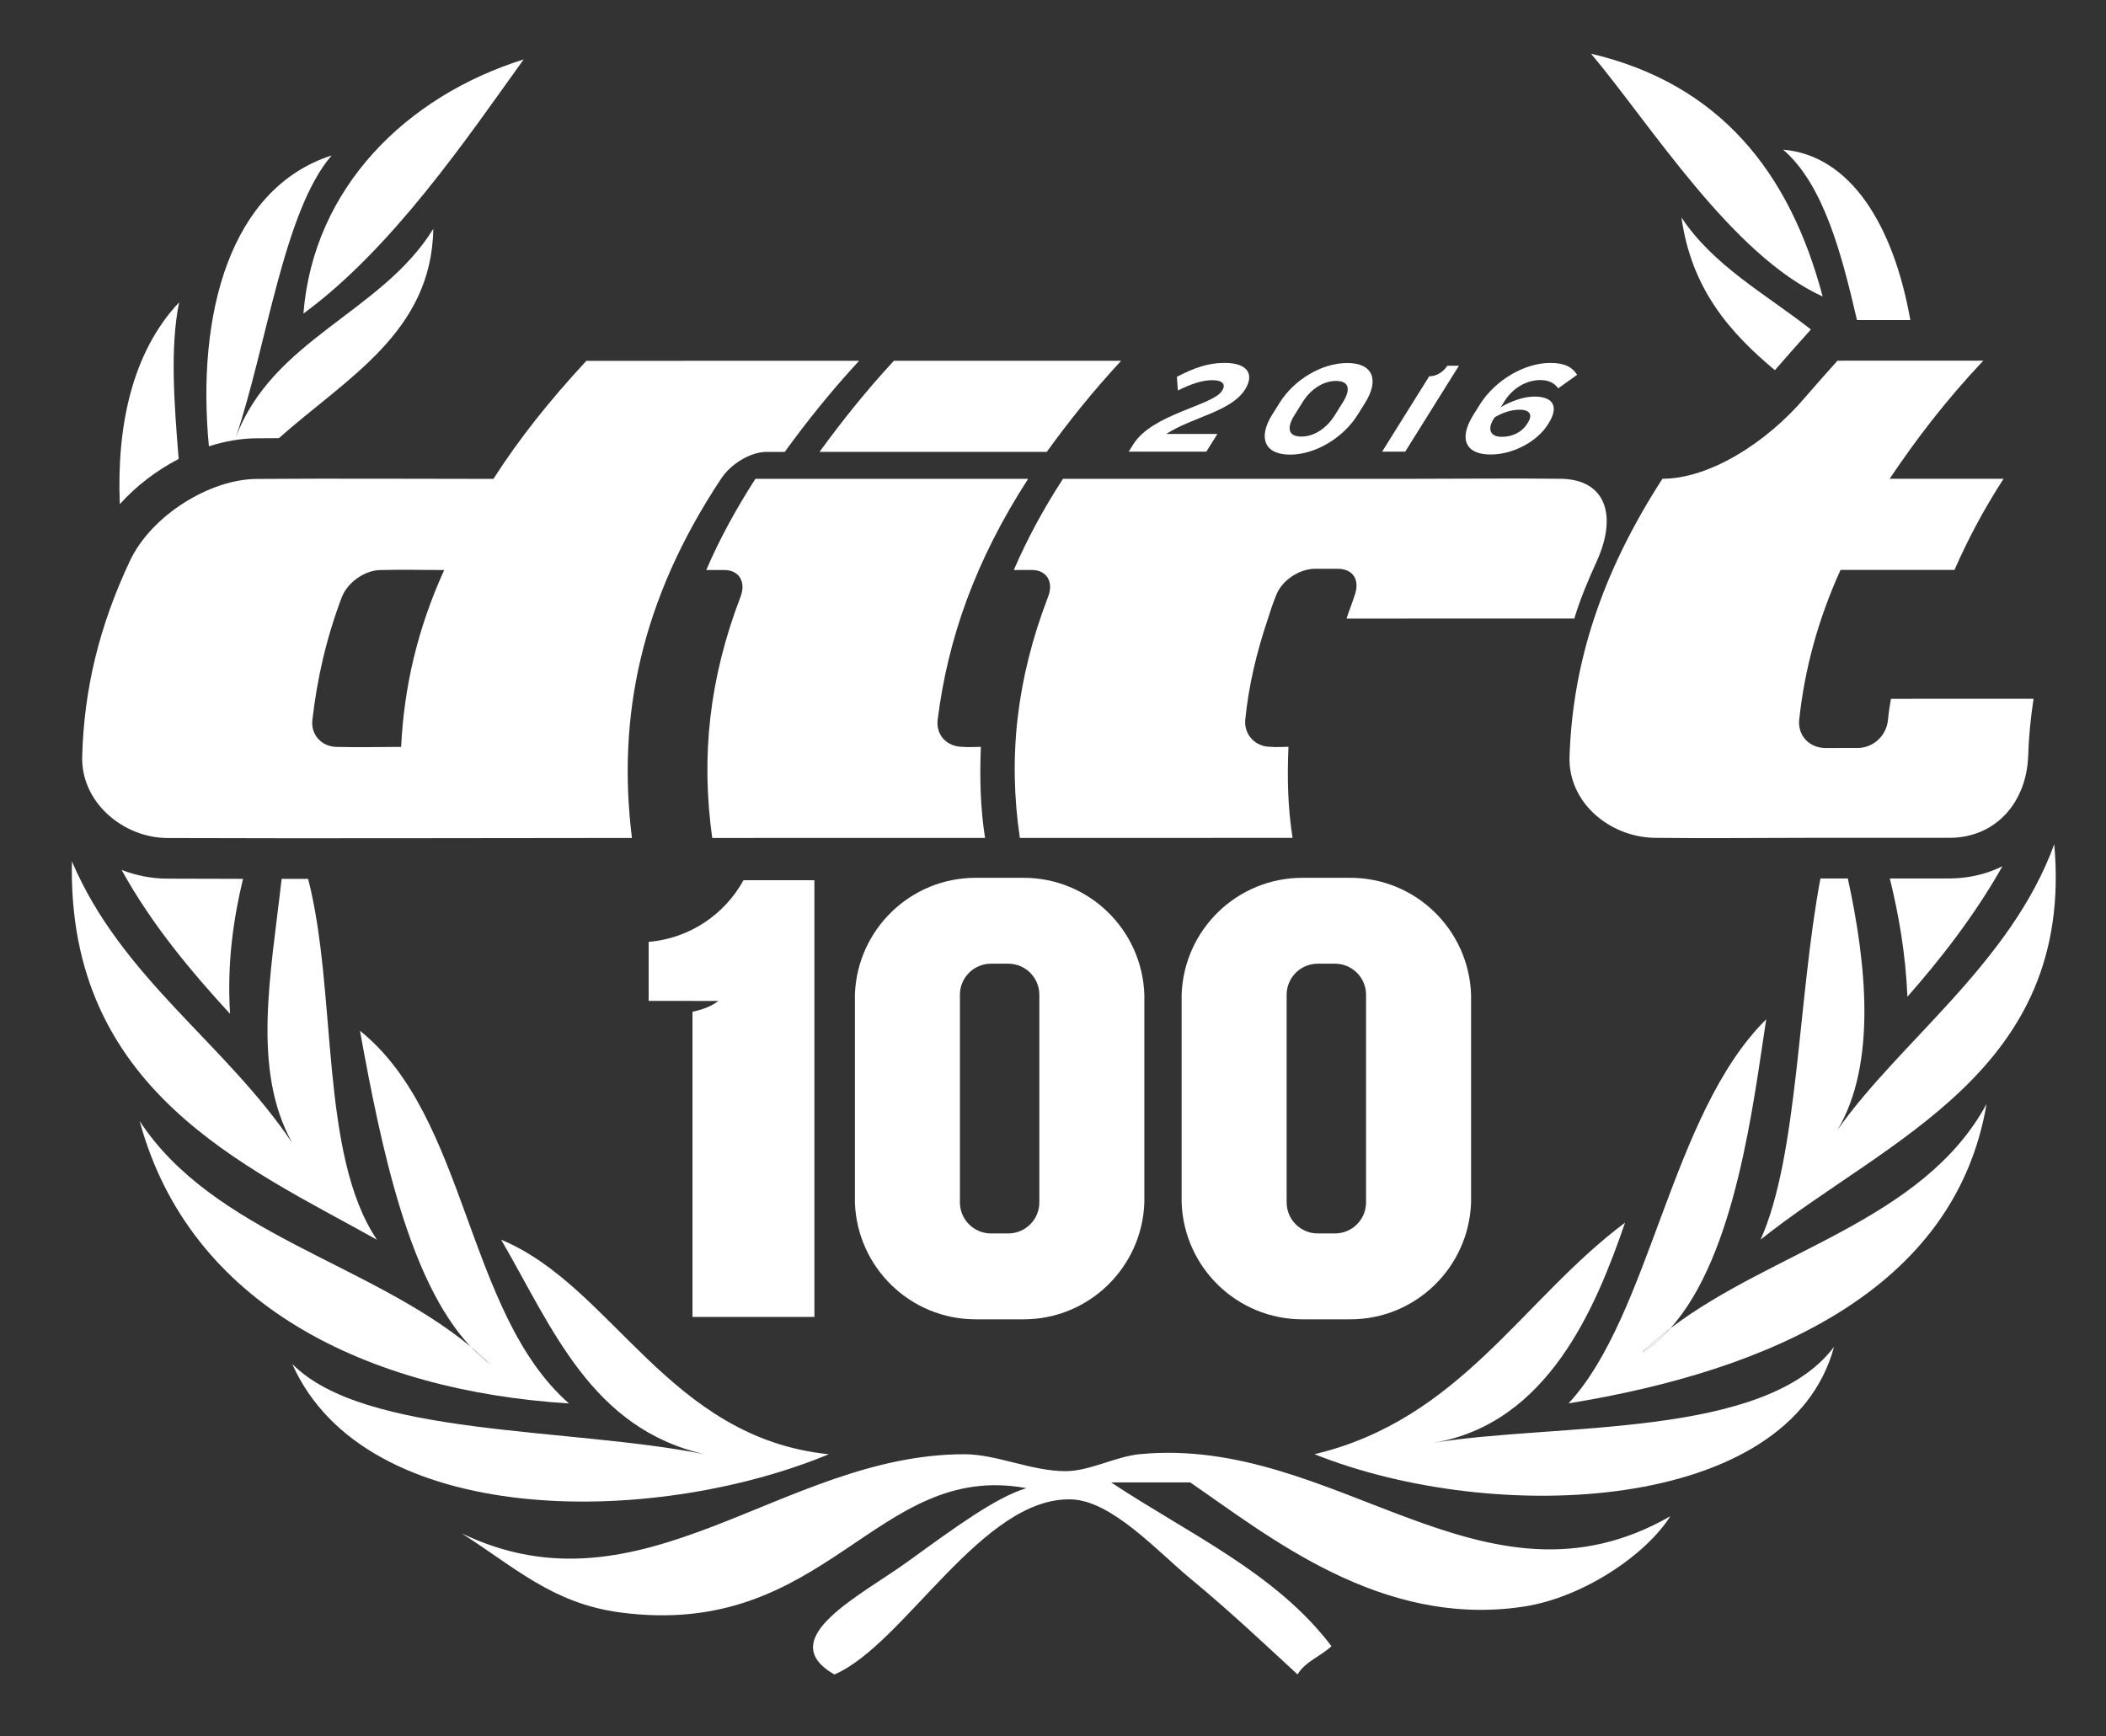
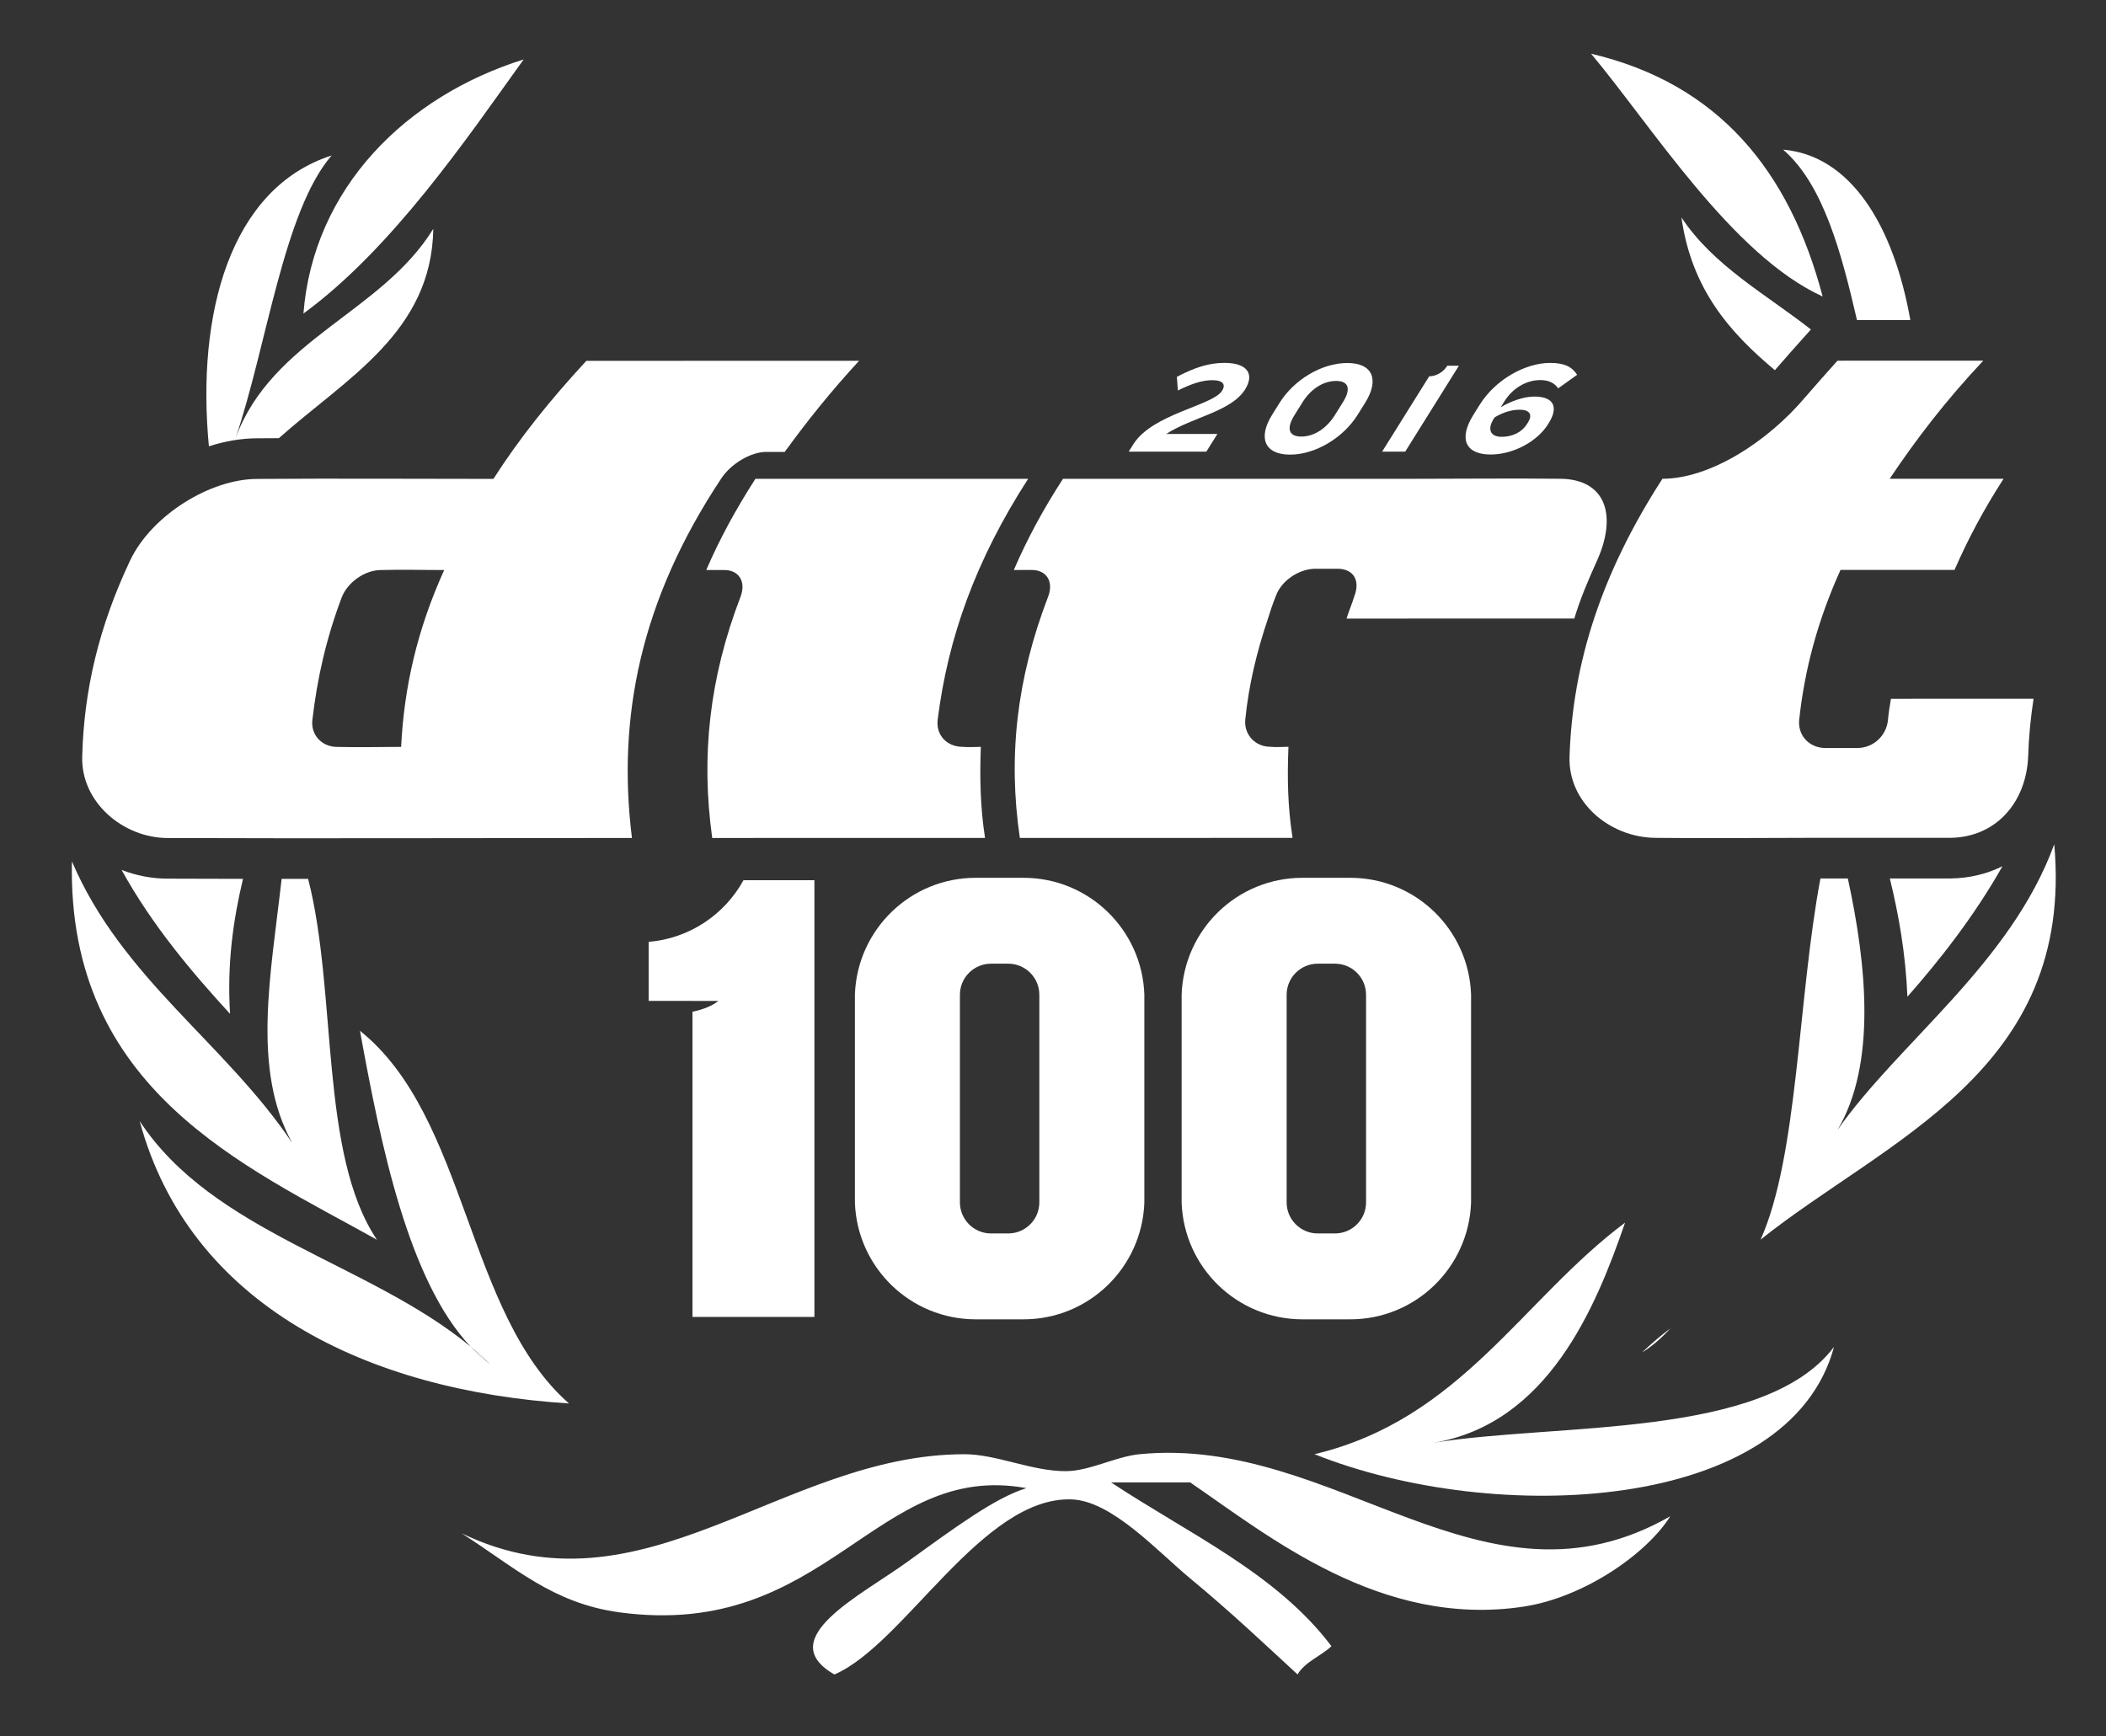
<svg xmlns="http://www.w3.org/2000/svg" version="1.1" id="Layer_1" x="0px" y="0px" width="232.653px" height="191.837px" viewBox="0 0 232.653 191.837" enable-background="new 0 0 232.653 191.837" xml:space="preserve">
  <rect x="0" y="0" width="232.653" height="191.837" fill="#333333" stroke="none" />
  <g>
    <path fill="#FFFFFF" d="M158.314,159.416c12.667-2.099,17.965-14.895,21.209-24.334c-11.42,8.542-18.183,21.748-34.311,25.583   c19.973,7.971,52.458,6.487,57.396-11.86C194.931,159.012,171.881,157.175,158.314,159.416z" />
    <path fill="#FFFFFF" d="M201.351,32.758c-3.649-13.822-11.446-23.496-25.584-26.826C182.407,13.852,191.346,28.206,201.351,32.758z   " />
    <path fill="#FFFFFF" d="M57.849,6.566c-12.99,4.07-23.231,14.204-24.329,28.078C43.361,27.433,51.585,15.278,57.849,6.566z" />
-     <path fill="#FFFFFF" d="M184.52,146.766c-0.948,1.051-1.983,1.957-3.124,2.665C182.377,148.483,183.425,147.6,184.52,146.766   c7.266-8.055,9.189-25.059,10.595-34.15c-10.557,10.445-12.75,32.585-21.83,42.432c22.36-3.636,42.712-12.612,46.171-33.076   C212.454,134.888,195.816,138.158,184.52,146.766z" />
    <path fill="#FFFFFF" d="M184.52,146.766c-1.095,0.835-2.143,1.717-3.124,2.665C182.537,148.723,183.572,147.817,184.52,146.766z" />
    <path fill="#FFFFFF" d="M54.118,150.691c-0.681-0.665-1.392-1.3-2.129-1.91C52.662,149.494,53.37,150.135,54.118,150.691z" />
    <path fill="#FFFFFF" d="M39.766,113.883c2.328,12.819,5.387,27.659,12.224,34.898c0.737,0.609,1.448,1.244,2.129,1.91   c-0.749-0.556-1.456-1.197-2.129-1.91c-11.216-9.277-28.441-12.544-36.558-24.917c5.484,20.312,25.118,29.792,47.421,31.194   C51.455,145.035,51.656,123.409,39.766,113.883z" />
-     <path fill="#FFFFFF" d="M91.557,160.67c-17.735-1.815-23.857-18.574-36.194-23.703c5.656,9.734,9.934,20.839,22.466,23.701   c-15.088-3.007-37.593-1.915-45.547-9.977C40.375,168.896,72.001,168.77,91.557,160.67z" />
    <path fill="#FFFFFF" d="M125.873,160.666c-2.598,0.255-5.509,1.859-8.114,1.873c-3.779,0.018-7.639-1.871-11.231-1.871   c-20.151,0.004-35.473,18.383-55.527,8.74c5.843,3.728,10.058,7.743,17.47,8.735c22.928,3.065,28.19-16.796,44.919-13.728   c-3.348,1.003-7.861,4.312-13.1,8.109c-5.152,3.735-14.998,8.535-8.109,12.477c7.709-3.307,16.333-19.683,26.2-19.343   c4.466,0.152,9.552,5.801,13.104,8.732c4.513,3.734,8.166,7.203,11.858,10.606c0.854-1.431,2.57-2.004,3.744-3.12   c-6.079-8.067-15.831-12.453-24.338-18.093h8.735c8.673,5.928,21.053,16.1,36.813,13.724c6.645-1.003,13.59-5.794,16.22-9.984   C163.857,179.353,147.639,158.526,125.873,160.666z" />
    <path fill="#FFFFFF" d="M18.528,97.076c-1.746,0-3.474-0.336-5.094-0.962c3.39,6.149,7.819,11.365,11.98,15.9   c-0.345-5.569,0.354-10.401,1.431-14.916C23.937,97.092,21.178,97.087,18.528,97.076z" />
-     <path fill="#FFFFFF" d="M19.737,50.706c-0.515-6.328-0.953-12.37,0.053-17.307c-5.235,5.555-6.908,13.772-6.554,22.302   C15.043,53.689,17.296,51.967,19.737,50.706z" />
    <path fill="#FFFFFF" d="M28.417,48.424c0.775-0.005,1.572-0.011,2.393-0.014c7.403-6.6,16.883-11.673,17.055-23.126   c-5.707,9.267-17.778,12.171-21.832,23.087c3.429-10.09,5.293-25.063,10.604-31.196C25.41,20.794,21.68,34.686,23.077,49.309   C24.853,48.739,26.662,48.424,28.417,48.424z" />
    <path fill="#FFFFFF" d="M205.144,35.363h5.893c-1.852-10.484-6.6-18.192-14.053-18.83   C201.495,20.424,203.471,28.179,205.144,35.363z" />
    <path fill="#FFFFFF" d="M196.083,40.889c1.201-1.383,2.335-2.669,3.571-4.041l0.403-0.446c-4.987-3.907-10.762-7.025-14.304-12.377   c1.112,7.953,5.384,12.746,10.322,16.876L196.083,40.889z" />
    <path fill="#FFFFFF" d="M41.64,136.969c-6.367-9.46-4.367-27.282-7.601-39.866c-0.992,0-1.97,0-2.927-0.002   c-1.194,10.603-3.321,21.069,1.166,29.169c-7.426-11.052-18.805-18.153-24.334-31.103C7.413,120.445,27.092,128.843,41.64,136.969z   " />
    <path fill="#FFFFFF" d="M215.506,97.054h-0.055h-6.68c0.985,4.02,1.74,8.268,1.945,13.068c3.468-3.942,7.338-8.82,10.498-14.418   C219.51,96.55,217.58,97.028,215.506,97.054z" />
    <path fill="#FFFFFF" d="M204.132,97.054l-3.026,0.002c-2.503,13.305-2.467,30.669-6.609,39.898   c13.878-11.082,34.679-18.568,32.44-43.679c-4.807,13.183-17.136,21.86-23.941,31.557   C207.34,117.525,206.183,106.456,204.132,97.054z" />
    <path fill="#FFFFFF" d="M176.44,61.91c2.243-5.032,0.92-8.945-4.032-9.013c-5.44-0.06-10.474,0.002-15.907,0.002l-7.876,0.002   h-1.066h-6.76l-23.372,0.004c-2.191,3.38-3.974,6.687-5.43,10.07l1.988-0.002c1.654,0,2.451,1.323,1.786,2.992   c-3.443,8.993-4.436,17.612-3.106,26.612l30.128-0.004c-0.532-3.374-0.603-6.62-0.455-10.065c-0.665,0-1.33,0.071-1.995,0   c-1.661,0.002-2.916-1.321-2.779-2.978c0.387-3.838,1.243-7.417,2.511-11.188c0.267-0.863,0.532-1.657,0.86-2.46   c0.594-1.719,2.517-2.98,4.243-3.04h2.715c1.659,0.062,2.386,1.321,1.721,3.038c-0.267,0.867-0.594,1.597-0.856,2.462l25.158-0.003   C174.578,66.151,175.45,64.091,176.44,61.91z" />
    <path fill="#FFFFFF" d="M202.988,39.852c-1.254,1.39-2.365,2.651-3.512,3.976c-4.298,5.099-10.659,9.069-15.825,9.069   c-6.68,10.337-9.92,20.277-10.26,30.673c-0.191,5.032,4.374,8.938,9.464,8.999c5.776,0.067,11.208-0.002,16.956-0.002h8.014h7.628   c5.095-0.064,8.404-3.969,8.601-9.002c0.069-2.188,0.272-4.239,0.596-6.36l-15.755,0.002c-0.138,0.798-0.267,1.59-0.331,2.382   c-0.2,1.726-1.594,2.982-3.247,3.051l-3.779,0.002c-1.652-0.069-2.911-1.325-2.786-3.051c0.601-5.629,2.06-11.063,4.574-16.627   h12.591c1.512-3.443,3.235-6.689,5.422-10.07l-12.585,0.002c2.929-4.365,6.162-8.606,10.341-13.047L202.988,39.852z" />
    <path fill="#FFFFFF" d="M108.355,82.514c-0.665,0-1.33,0.067-1.99,0c-1.79,0-2.973-1.321-2.782-2.98   c1.128-9.006,4.174-17.617,9.998-26.632l-30.133,0.002c-2.174,3.385-3.974,6.691-5.426,10.072H80c1.662,0,2.451,1.325,1.795,2.991   c-3.445,8.995-4.368,17.613-3.115,26.614l30.14-0.004C108.294,89.203,108.224,85.958,108.355,82.514z" />
-     <path fill="#FFFFFF" d="M115.638,49.924c2.442-3.376,5.032-6.62,8.215-10.065l-25.107,0.004c-3.18,3.443-5.75,6.687-8.21,10.063   L115.638,49.924z" />
    <path fill="#FFFFFF" d="M18.544,92.588c17.355,0.064,33.911-0.005,51.268-0.007c-1.662-13.376,0.982-26.283,9.794-39.608   c1.127-1.781,3.383-3.045,5.039-3.045h2.044c2.458-3.376,5.039-6.622,8.215-10.065l-30.128,0.002   c-4.11,4.439-7.426,8.613-10.268,13.045c-8.868,0-17.224-0.06-26.09,0.004c-5.166,0-11.653,3.981-14.046,9.013   c-3.44,7.288-5.099,14.304-5.292,21.662C8.935,88.619,13.592,92.588,18.544,92.588z M34.509,79.541   c0.529-4.574,1.526-9.006,3.252-13.569c0.66-1.67,2.577-2.991,4.301-2.991c2.379-0.069,4.559,0,7.009-0.002   c-2.975,6.558-4.429,12.92-4.759,19.539c-2.448,0-4.637,0.069-7.089,0.002C35.565,82.521,34.314,81.198,34.509,79.541z" />
    <path fill="#FFFFFF" d="M134.486,47.948h-5.657c2.952-1.896,7.185-2.466,8.726-4.933c1.015-1.625,0.329-2.922-2.279-2.922   c-1.796,0-3.345,0.541-5.265,1.539l0.11,1.511c1.466-0.727,2.679-1.14,3.805-1.14c1.211,0,1.499,0.499,1.08,1.169   c-1.033,1.653-7.691,2.524-9.82,5.93l-0.499,0.798h8.578L134.486,47.948z" />
    <path fill="#FFFFFF" d="M142.514,50.229c2.835,0,5.902-1.896,7.46-4.391l0.838-1.34c1.577-2.524,0.863-4.392-1.973-4.392   c-2.85,0-5.899,1.868-7.476,4.392l-0.838,1.34C138.968,48.333,139.664,50.229,142.514,50.229z M142.994,45.88l0.908-1.454   c0.838-1.34,2.189-2.338,3.699-2.338c1.496,0,1.6,0.999,0.762,2.338l-0.908,1.454c-0.838,1.341-2.197,2.353-3.694,2.353   C142.251,48.233,142.156,47.221,142.994,45.88z" />
    <path fill="#FFFFFF" d="M161.168,40.406h-1.282c-0.392,0.627-1.13,1.169-1.999,1.169l-5.202,8.325h2.55L161.168,40.406z" />
    <path fill="#FFFFFF" d="M164.661,50.215c2.622,0,5.213-1.526,6.327-3.307l0.116-0.185c1.034-1.653,0.649-2.908-1.603-2.908   c-1.211,0-2.609,0.528-3.708,1.169l0.401-0.641c0.882-1.411,2.367-2.352,3.978-2.352c0.927,0,1.568,0.342,1.966,0.913l2.09-1.497   c-0.538-0.827-1.318-1.311-2.971-1.311c-2.808,0-6.078,1.881-7.78,4.604l-0.713,1.141   C161.071,48.547,161.968,50.215,164.661,50.215z M164.895,46.466l0.223-0.357c0.839-0.499,1.794-0.842,2.748-0.842   c1.184,0,1.436,0.6,0.946,1.383l-0.143,0.229c-0.517,0.826-1.548,1.383-2.759,1.383C164.556,48.262,164.395,47.378,164.895,46.466z   " />
    <g>
      <path fill="#FFFFFF" d="M71.66,104.061v6.52h4.84v0.005h2.859c-0.653,0.526-1.656,0.945-2.859,1.195v33.718h13.469V97.247h-7.833    C80.058,101.031,76.183,103.68,71.66,104.061z" />
      <path fill="#FFFFFF" d="M113.073,96.983h-5.286c-7.221,0-13.089,5.729-13.344,12.888v23.005    c0.255,7.158,6.123,12.888,13.344,12.888h5.286c7.221,0,13.089-5.729,13.344-12.888V109.87    C126.161,102.712,120.293,96.983,113.073,96.983z M114.817,132.839c0,1.898-1.539,3.436-3.436,3.436h-1.902    c-1.898,0-3.436-1.539-3.436-3.436v-22.932c0-1.898,1.539-3.436,3.436-3.436h1.902c1.898,0,3.436,1.539,3.436,3.436V132.839z" />
      <path fill="#FFFFFF" d="M149.167,96.983h-5.286c-7.221,0-13.089,5.729-13.344,12.888v23.005    c0.255,7.158,6.123,12.888,13.344,12.888h5.286c7.221,0,13.089-5.729,13.344-12.888V109.87    C162.256,102.712,156.388,96.983,149.167,96.983z M150.911,132.839c0,1.898-1.539,3.436-3.436,3.436h-1.902    c-1.898,0-3.436-1.539-3.436-3.436v-22.932c0-1.898,1.539-3.436,3.436-3.436h1.902c1.898,0,3.436,1.539,3.436,3.436V132.839z" />
    </g>
  </g>
</svg>